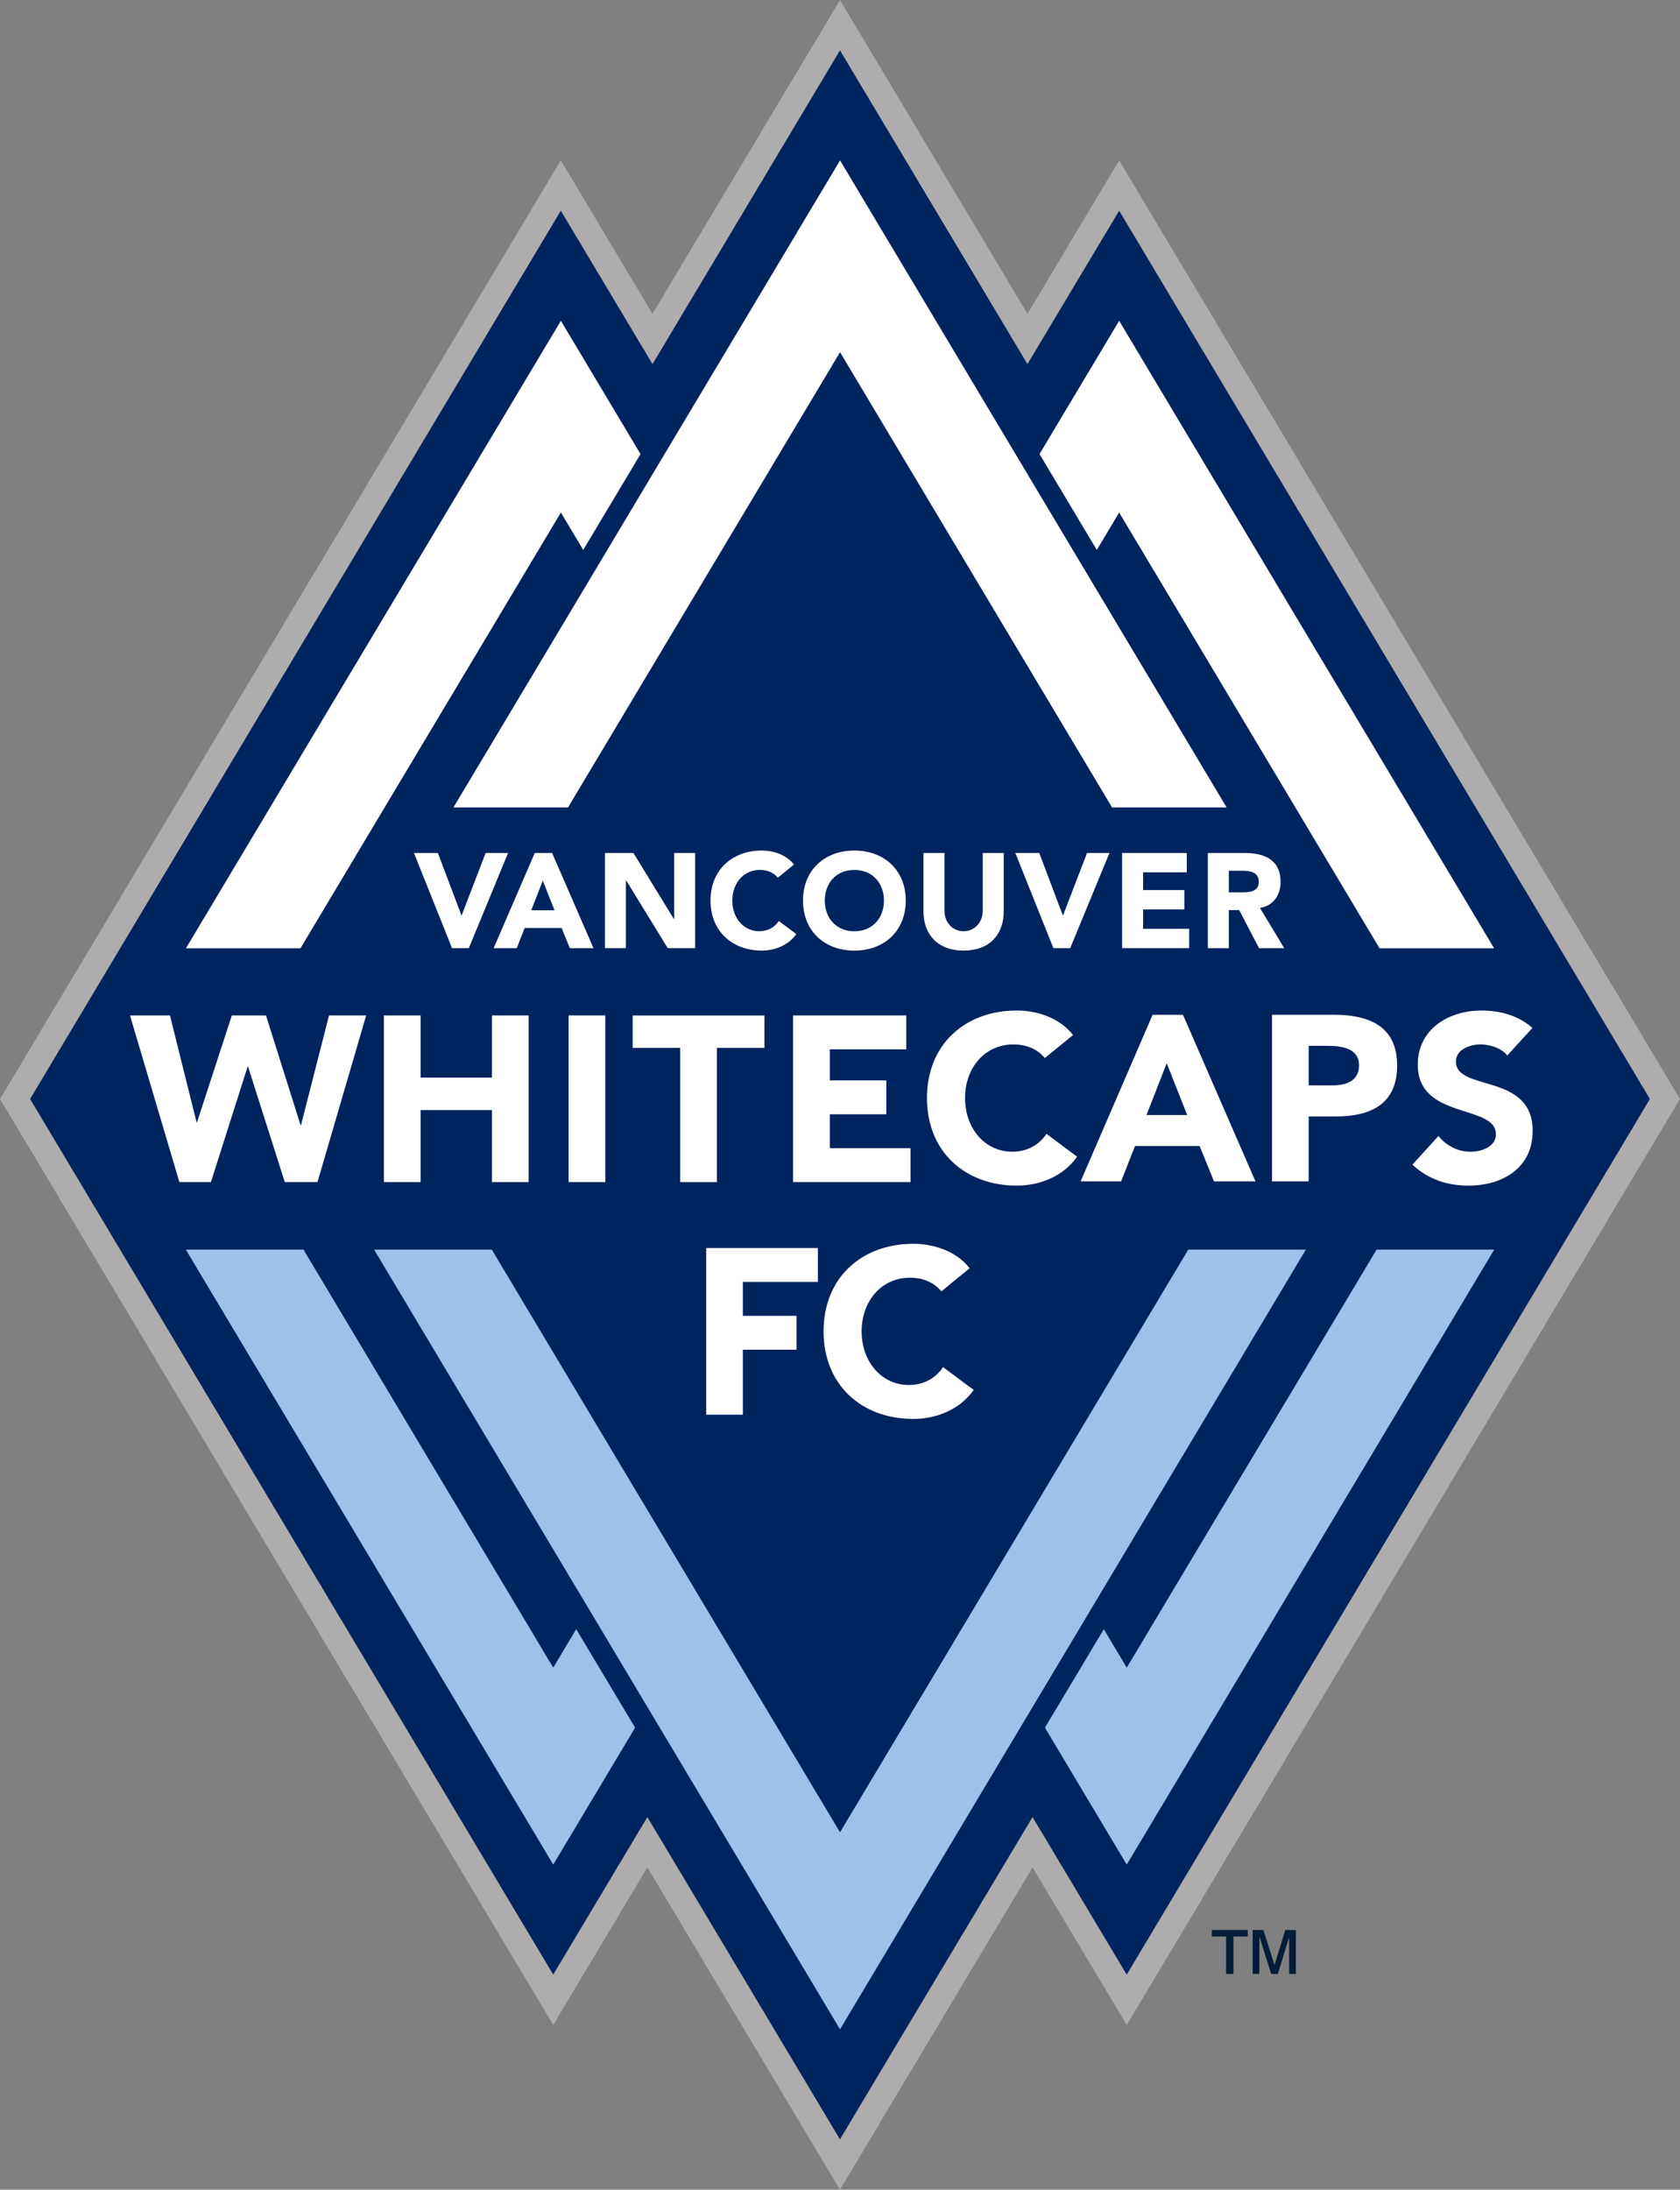
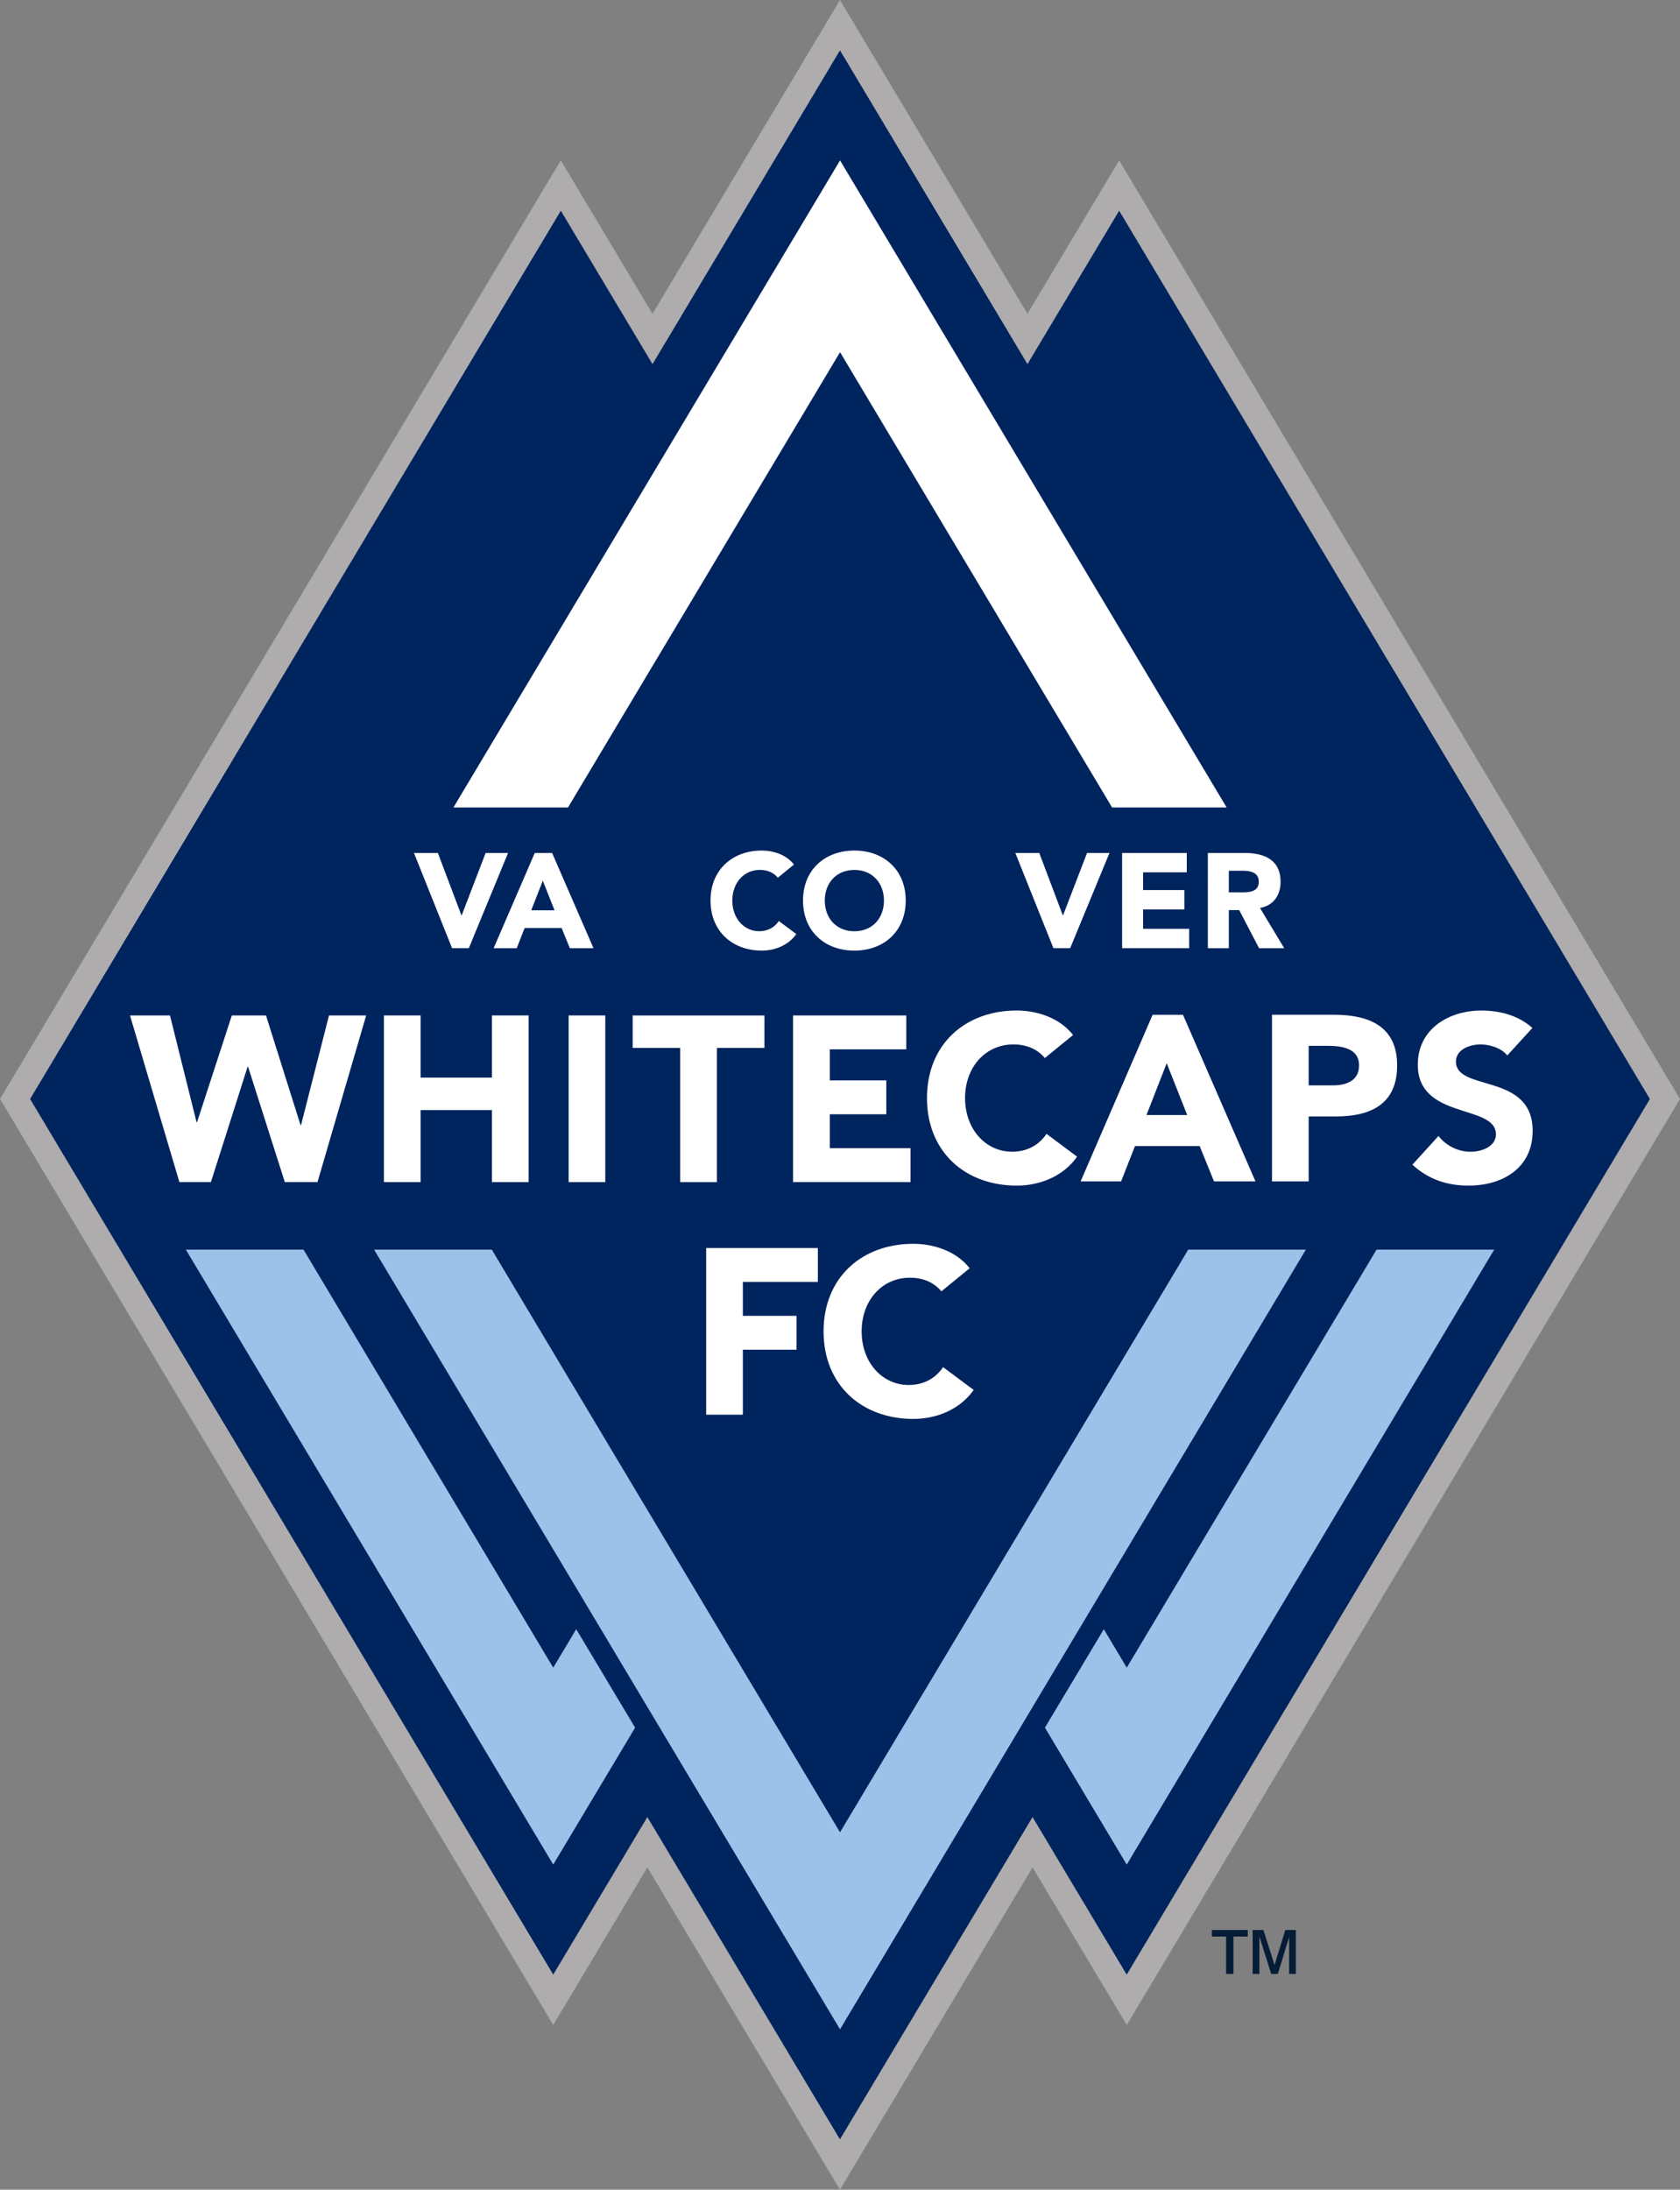
<svg xmlns="http://www.w3.org/2000/svg" clip-rule="evenodd" fill-rule="evenodd" viewBox="180 69.7 200 260.61">
  <rect x="180" y="69.7" width="200" height="260.61" fill="#808080" stroke="none" />
  <path d="m279.998 69.7-2.643 4.424-19.676 32.921-8.276-13.841-2.639-4.42-2.647 4.42-63.17 105.712-.947 1.576.947 1.58 62.271 104.205 2.643 4.424 2.643-4.424 8.563-14.329 20.284 33.936 2.643 4.424 2.643-4.424 20.284-33.94 8.571 14.341 2.643 4.416 2.643-4.416 62.275-104.213.947-1.58-.947-1.576-63.178-105.708-2.639-4.42-2.647 4.42-8.272 13.837-19.676-32.921zm0 6.004 22.319 37.341 10.92-18.257 63.174 105.704-62.279 104.209-11.21-18.757-22.928 38.36-22.928-38.36-11.206 18.753-62.271-104.205 63.174-105.708 10.916 18.261z" fill="#aeacad" />
  <path d="m257.066 285.948 22.928 38.356 22.928-38.356 11.21 18.753 62.279-104.205-63.178-105.712-10.916 18.257-22.319-37.341-22.319 37.345-10.916-18.261-63.174 105.712 62.271 104.201z" fill="#00245e" />
  <path d="m321.457 218.423-41.455 69.347-41.455-69.347h-14.01l55.465 92.794 55.457-92.794zm-75.596 49.751-29.729-49.751h-14.006l43.736 73.187 9.747-16.295-7.011-11.718-2.736 4.577zm98.016-49.751-29.741 49.751-2.728-4.577-7.011 11.718 9.739 16.299 43.744-73.191h-14.002z" fill="#9dc2ea" />
  <g fill="#fff">
-     <path d="m313.233 107.879-9.481 15.86 6.822 11.411 2.659-4.453 30.998 51.863h13.64l-44.638-74.682zm-111.1 74.682h13.636l31.003-51.863 2.659 4.449 6.822-11.403-9.481-15.864-44.638 74.682z" />
    <path d="m247.617 165.802 32.389-54.188 32.385 54.188h13.64l-46.024-77.011-46.028 77.011h13.64z" />
    <path d="m195.476 190.551h4.759l3.167 12.717h.052l4.146-12.717h4.066l4.114 13.055h.056l3.332-13.055h4.424l-5.794 19.833h-3.892l-4.372-13.728h-.056l-4.368 13.728h-3.755z" />
    <path d="m225.705 190.551h4.368v7.398h8.49v-7.398h4.368v19.833h-4.368v-8.571h-8.49v8.571h-4.368z" />
    <path d="m247.694 190.551h4.364v19.833h-4.364z" />
    <path d="m260.975 194.416h-5.657v-3.86h15.687v3.86h-5.661v15.969h-4.368v-15.969z" />
    <path d="m274.413 190.551h13.478v4.037h-9.107v3.695h6.729v4.033h-6.729v4.033h9.61v4.033h-13.982v-19.833z" />
    <path d="m304.388 195.623c-.866-1.038-2.131-1.622-3.753-1.622-3.304 0-5.747 2.69-5.747 6.382 0 3.702 2.443 6.387 5.606 6.387 1.763 0 3.193-.781 4.09-2.126l3.642 2.72c-1.657 2.352-4.453 3.44-7.173 3.44-6.196 0-10.699-4.06-10.699-10.422 0-6.357 4.503-10.417 10.699-10.417 2.216 0 5.012.761 6.694 2.916l-3.36 2.74z" />
    <path d="m318.894 196.238-2.408 6.165h4.846zm-1.677-5.767h3.612l8.633 19.831h-4.936l-1.708-4.201h-7.702l-1.652 4.201h-4.82z" />
    <path d="m335.794 198.872h2.916c1.536 0 3.083-.534 3.083-2.377 0-2.05-2.075-2.327-3.758-2.327h-2.241v4.705zm-4.367-8.402h7.364c4.12 0 7.535 1.32 7.535 6.024 0 4.644-3.163 6.08-7.339 6.08h-3.193v7.727h-4.367z" />
    <path d="m359.437 195.316c-.705-.897-2.105-1.315-3.173-1.315-1.229 0-2.937.559-2.937 2.045 0 3.612 9.132 1.284 9.132 8.235 0 4.428-3.561 6.523-7.651 6.523-2.549 0-4.79-.756-6.664-2.493l3.108-3.415c.897 1.174 2.352 1.879 3.808 1.879 1.431 0 3.027-.675 3.027-2.07 0-3.647-9.303-1.687-9.303-8.296 0-4.231 3.672-6.442 7.566-6.442 2.241 0 4.402.589 6.08 2.07l-2.992 3.279z" />
    <path d="m264.067 218.235h13.298v4.035h-8.931v4.035h6.392v4.03h-6.392v7.732h-4.367v-19.831z" />
    <path d="m292.072 223.387c-.866-1.033-2.121-1.622-3.753-1.622-3.304 0-5.742 2.69-5.742 6.387 0 3.692 2.438 6.382 5.606 6.382 1.768 0 3.188-.786 4.09-2.126l3.642 2.715c-1.657 2.352-4.458 3.45-7.173 3.45-6.19 0-10.699-4.065-10.699-10.422 0-6.362 4.508-10.422 10.699-10.422 2.211 0 5.017.756 6.694 2.911l-3.365 2.745z" />
    <path d="m229.281 171.214h2.846l2.806 7.425h.03l2.851-7.425h2.67l-4.669 11.328h-2l-4.533-11.328z" />
    <path d="m244.619 174.508-1.375 3.526h2.77zm-.957-3.294h2.065l4.926 11.333h-2.816l-.977-2.403h-4.402l-.942 2.403h-2.75z" />
-     <path d="m252.018 171.214h3.39l4.82 7.873h.035v-7.873h2.493v11.328h-3.264l-4.951-8.064h-.03v8.064h-2.493z" />
    <path d="m272.604 174.161c-.494-.594-1.219-.932-2.146-.932-1.889 0-3.279 1.536-3.279 3.652 0 2.111 1.39 3.647 3.198 3.647 1.007 0 1.828-.443 2.337-1.214l2.085 1.551c-.947 1.345-2.554 1.969-4.1 1.969-3.536 0-6.115-2.322-6.115-5.954 0-3.637 2.579-5.954 6.115-5.954 1.259 0 2.861.433 3.823 1.667l-1.919 1.567z" />
    <path d="m281.711 180.533c2.126 0 3.521-1.536 3.521-3.652 0-2.111-1.395-3.647-3.521-3.647-2.131 0-3.521 1.536-3.521 3.647 0 2.116 1.39 3.652 3.521 3.652m0-9.606c3.536 0 6.115 2.322 6.115 5.954s-2.579 5.954-6.115 5.954c-3.541 0-6.115-2.322-6.115-5.954s2.574-5.954 6.115-5.954" />
-     <path d="m299.492 178.175c0 2.675-1.632 4.659-4.77 4.659-3.153 0-4.785-1.985-4.785-4.659v-6.961h2.498v6.865c0 1.395.957 2.448 2.287 2.448 1.31 0 2.272-1.053 2.272-2.448v-6.865h2.498z" />
    <path d="m300.872 171.214h2.851l2.801 7.425h.03l2.856-7.425h2.67l-4.674 11.328h-2l-4.533-11.328z" />
    <path d="m313.585 171.214h7.697v2.307h-5.198v2.111h4.911v2.302h-4.911v2.307h5.485v2.302h-7.984v-11.328z" />
    <path d="m326.289 175.904h1.476c.907 0 2.09-.03 2.09-1.264 0-1.138-1.023-1.31-1.934-1.31h-1.632zm-2.498-4.689h4.387c2.322 0 4.271.801 4.271 3.44 0 1.587-.846 2.816-2.448 3.108l2.881 4.785h-2.992l-2.367-4.533h-1.234v4.533h-2.498z" />
  </g>
  <g fill="#051c36">
    <path d="m324.269 300.176h1.697v4.448h.871v-4.448h1.708v-.781h-4.276z" />
    <path d="m331.729 303.576-1.32-4.181h-1.284v5.228h.801v-4.453l1.405 4.453h.796l1.34-4.387v4.387h.801v-5.228h-1.259l-1.279 4.181z" />
  </g>
</svg>